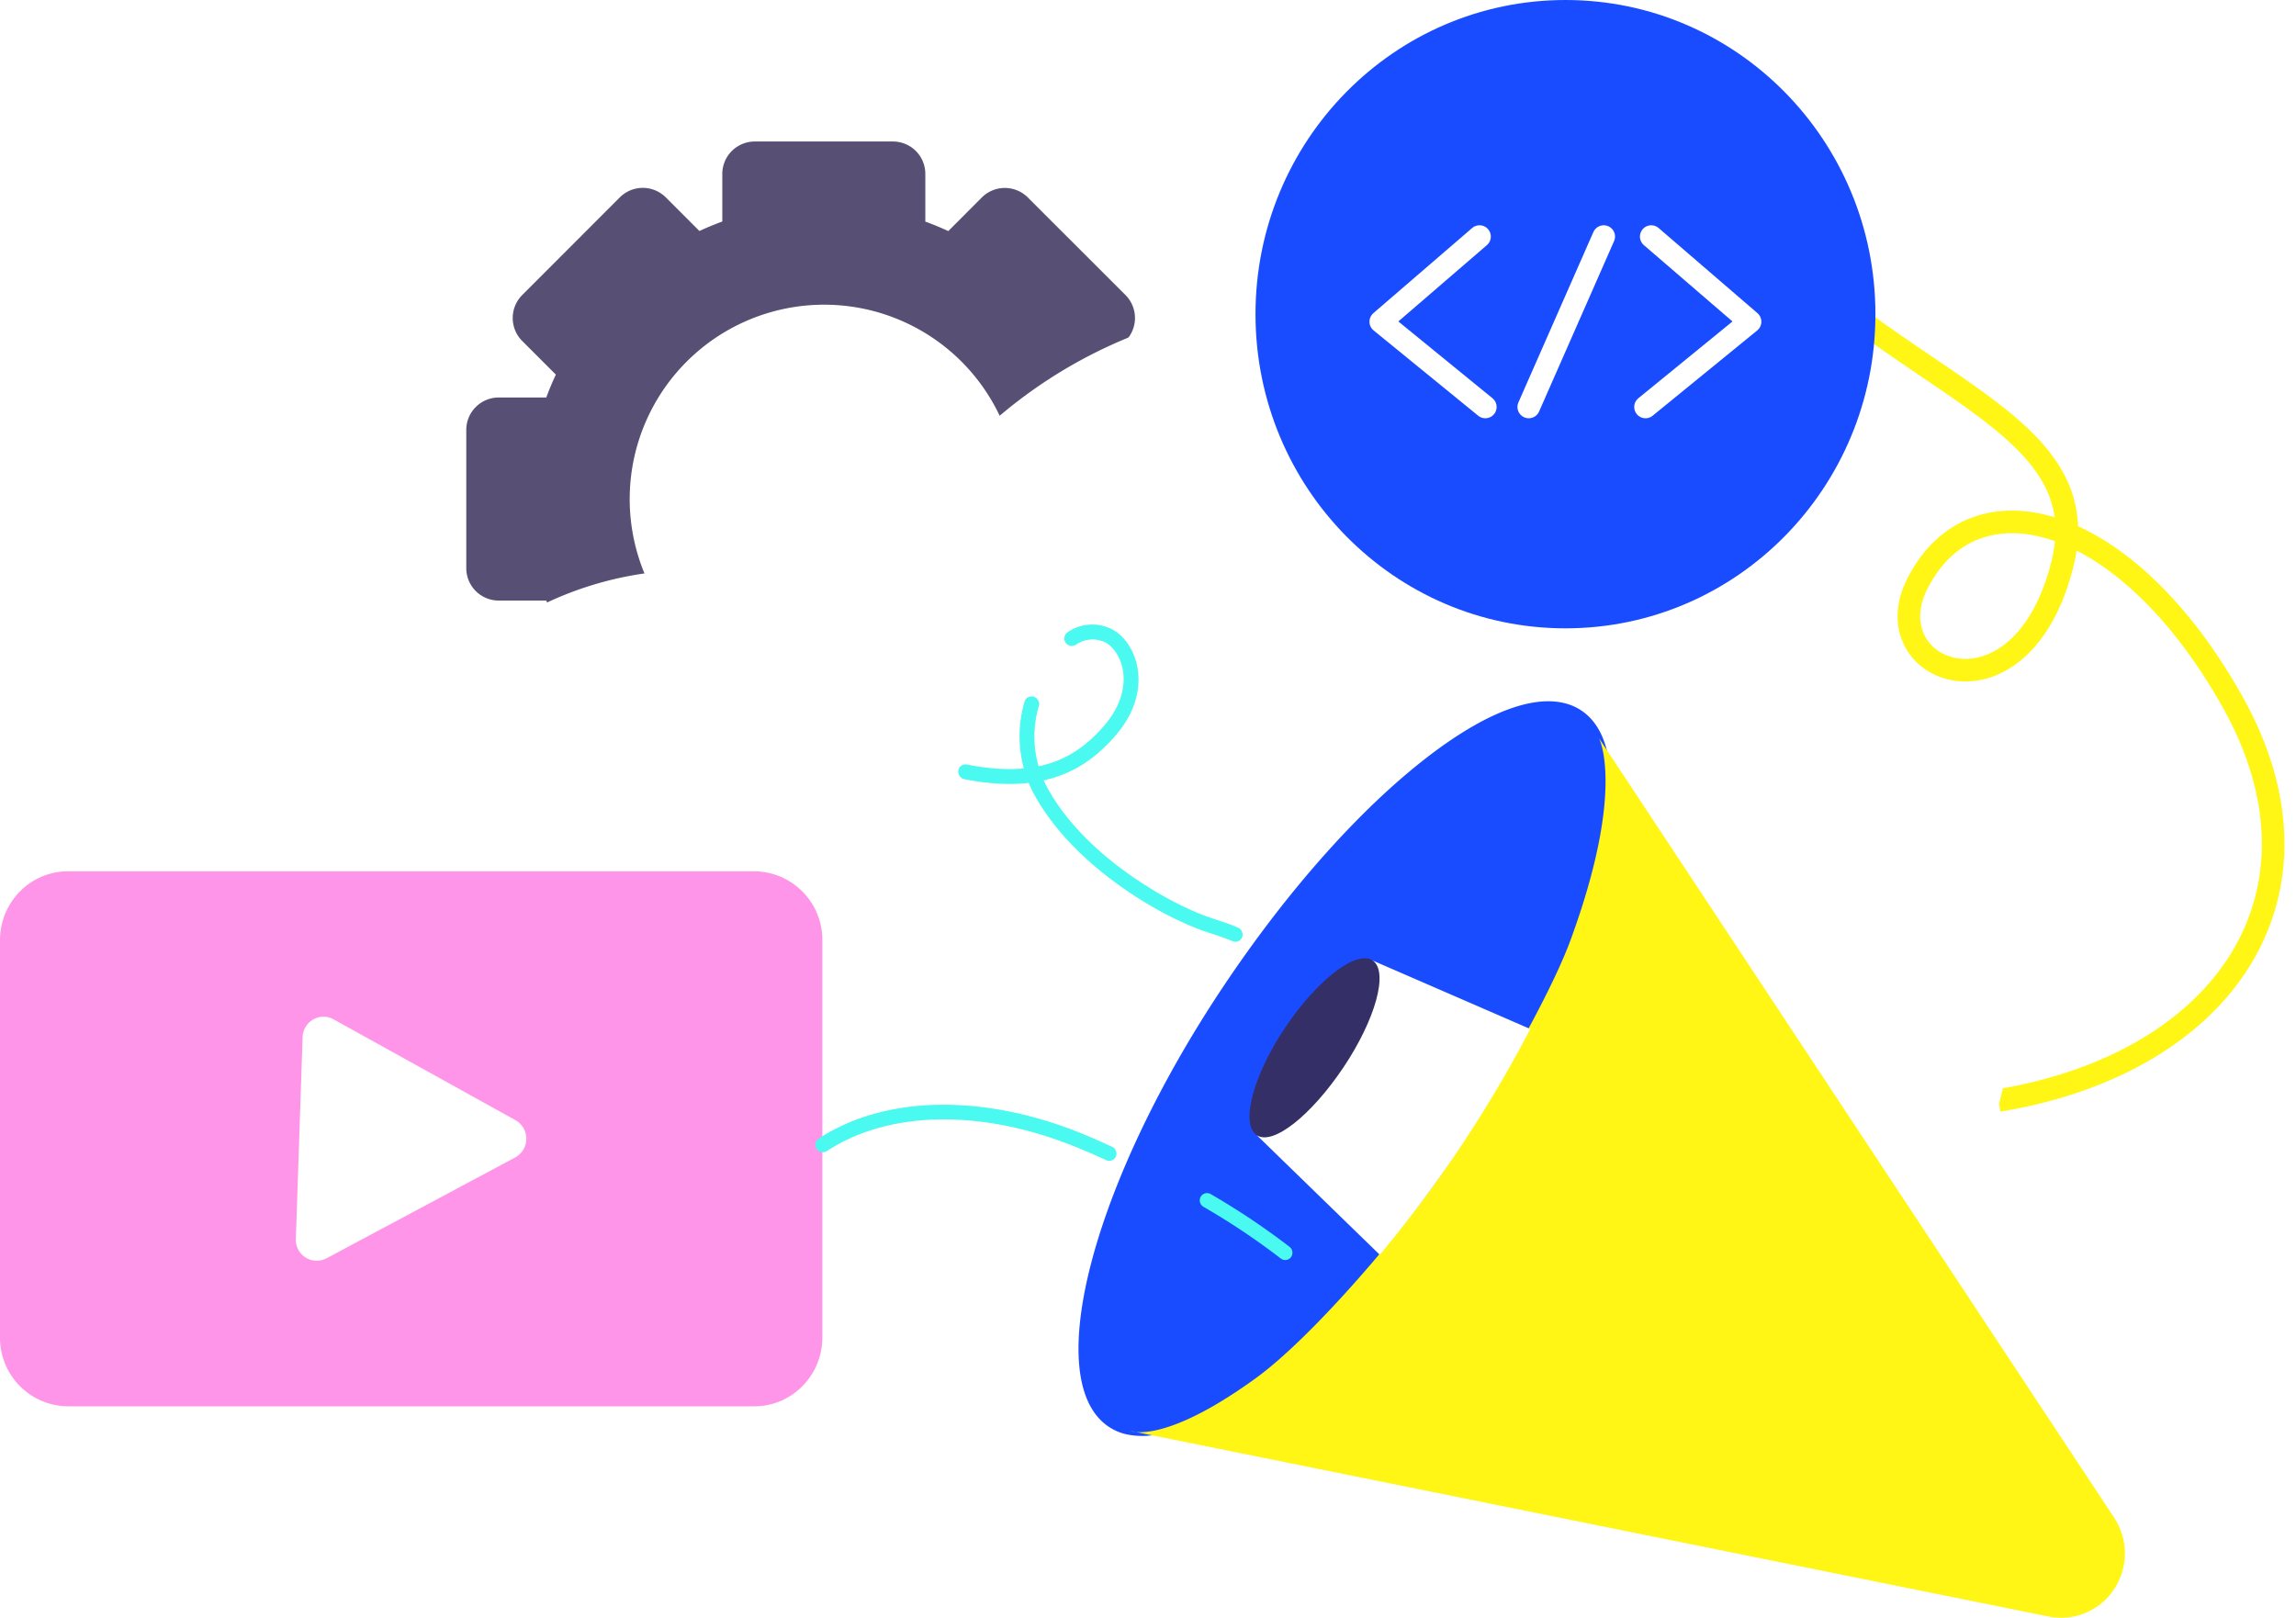
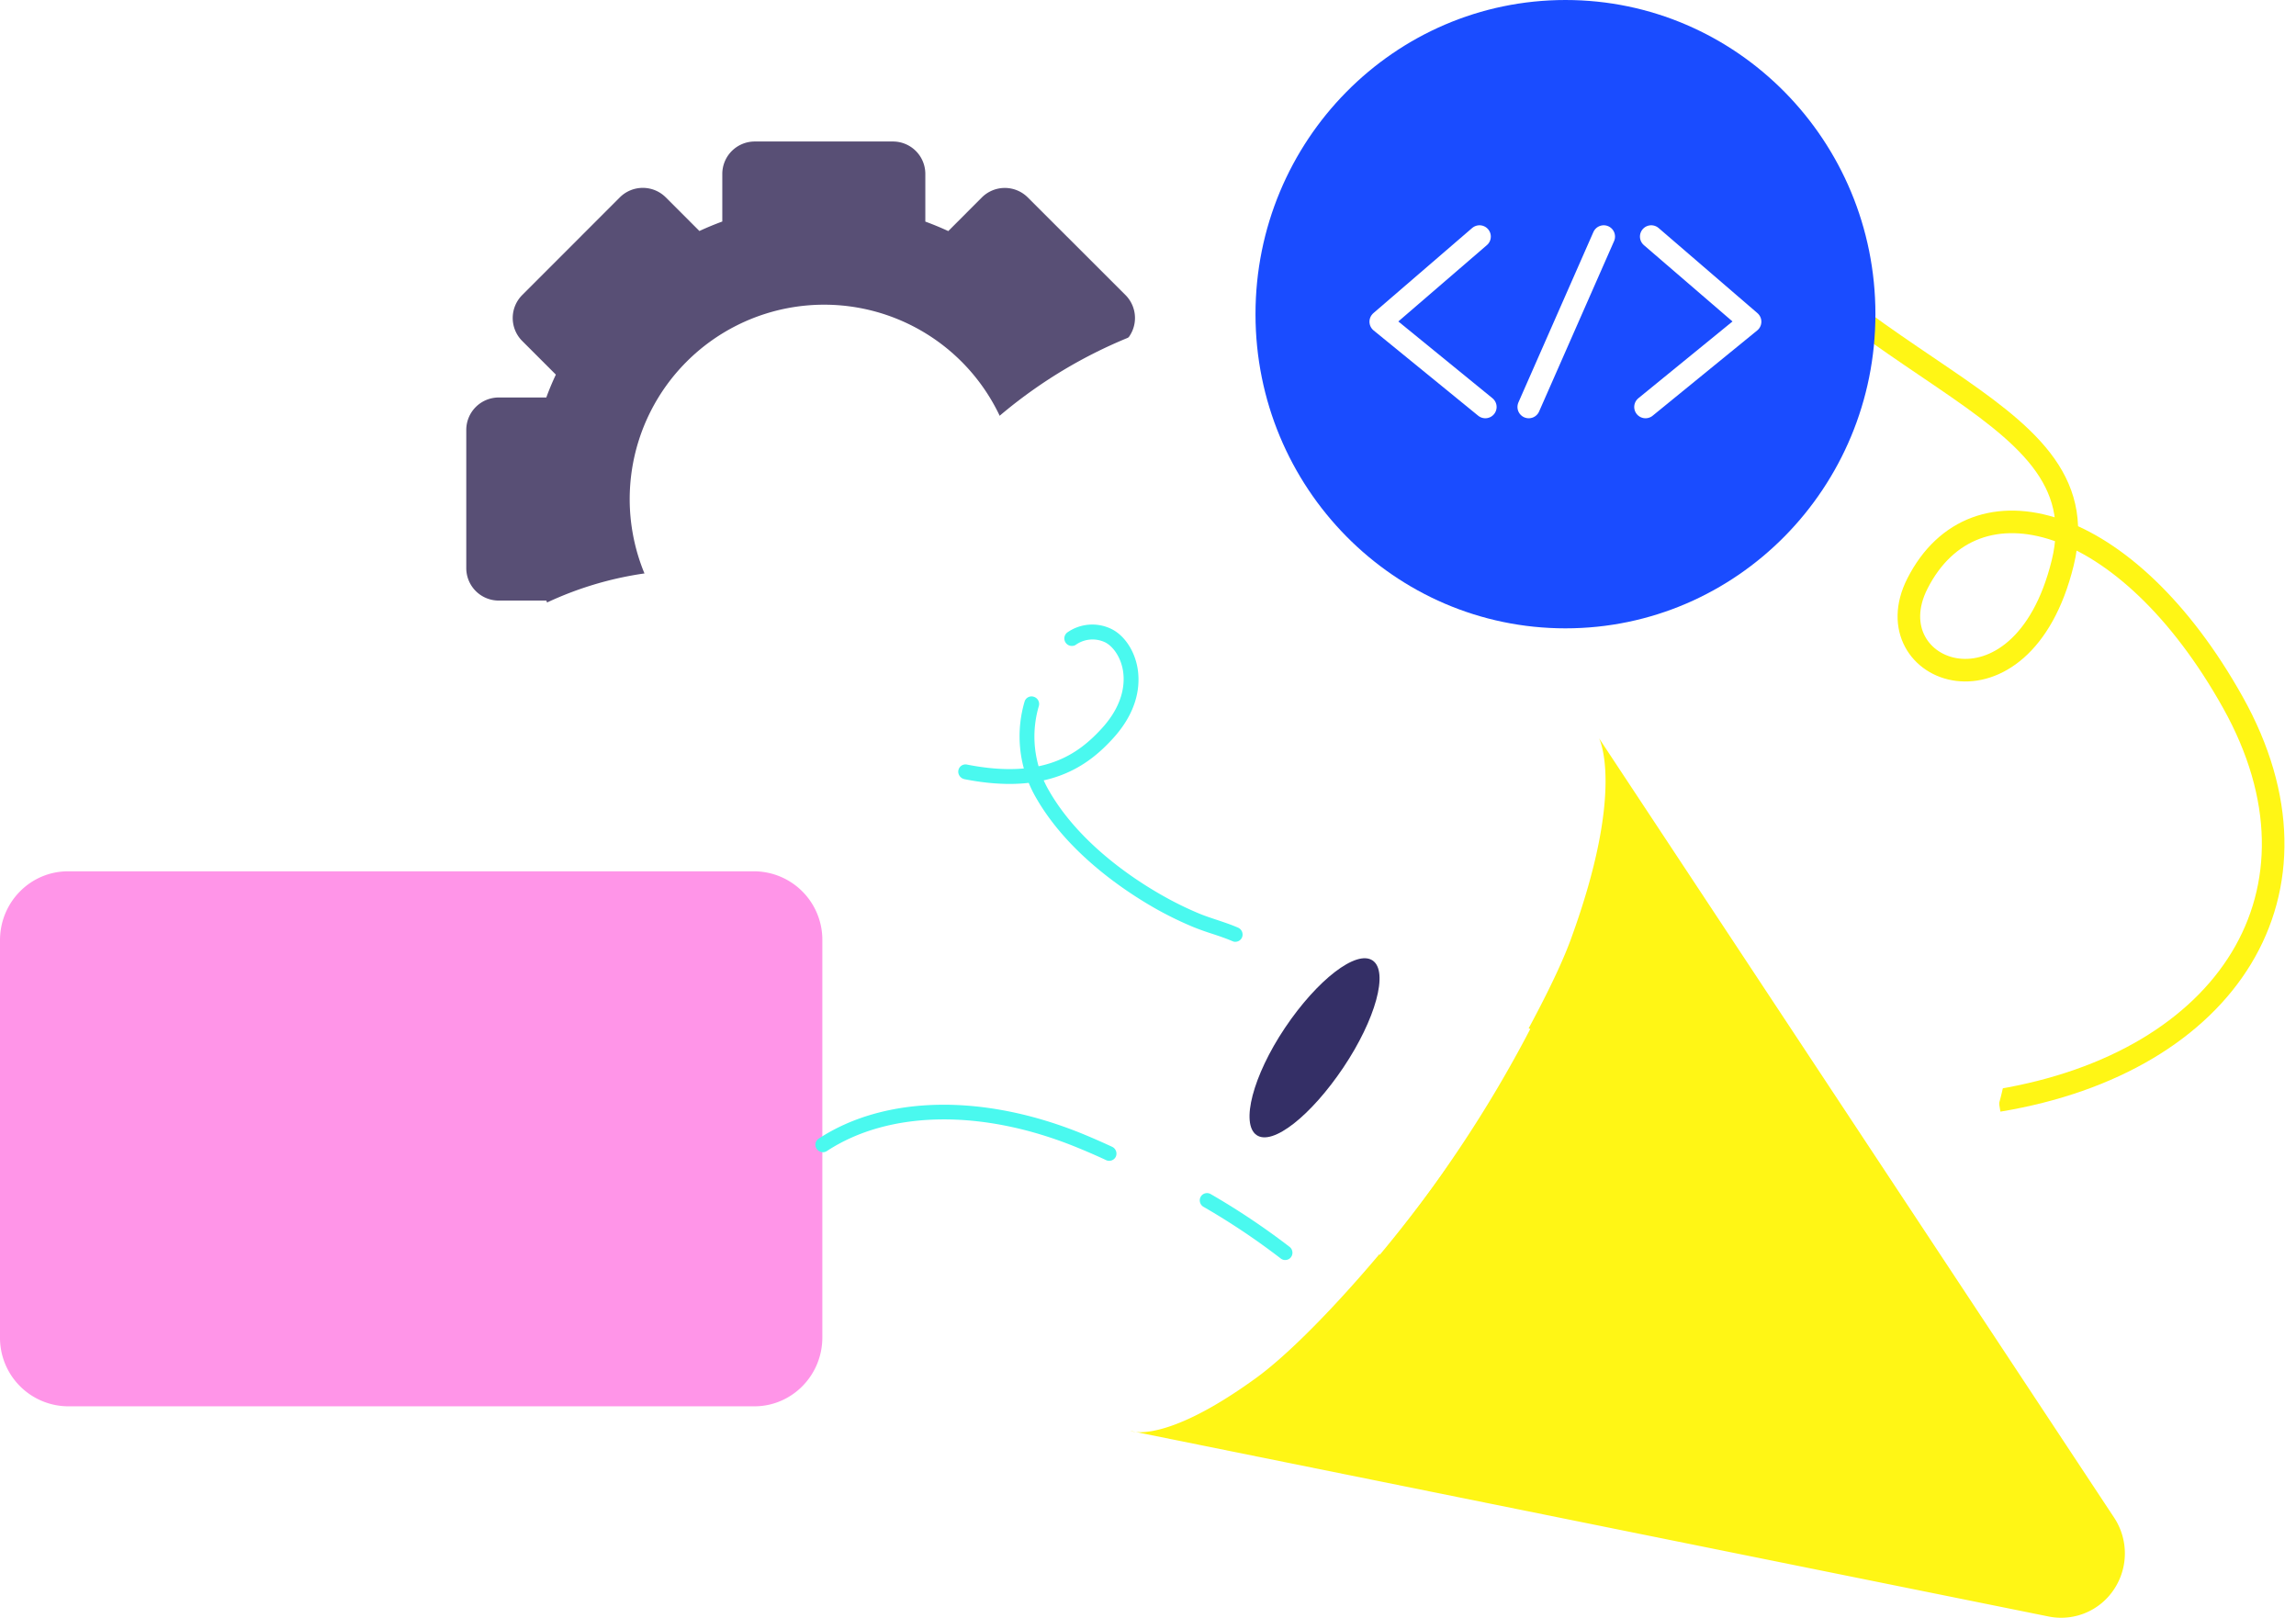
<svg xmlns="http://www.w3.org/2000/svg" fill="none" viewBox="0 0 305 215">
  <path stroke="#FFF615" stroke-width="3" d="M223.13 17.13c19.93 33.5 56.33 35.38 50.88 57.65-5.46 22.27-25.36 14.67-19.3 2.75 7.58-14.92 27.86-9.35 41.9 15.78 14.05 25.12-.65 47.85-31.12 52.9" />
  <path fill="#584F75" style="transform-box:fill-box;transform-origin:center" d="M156.94 75.48V57.13a4.32 4.32 0 0 0-4.32-4.32h-6.32a39.2 39.2 0 0 0-1.26-3.04l4.47-4.47a4.32 4.32 0 0 0 0-6.1l-12.98-12.97a4.32 4.32 0 0 0-6.1 0l-4.46 4.47c-1-.46-2.01-.88-3.05-1.26V23.1a4.3 4.3 0 0 0-4.31-4.3h-18.34a4.31 4.31 0 0 0-4.32 4.3v6.33c-1.03.38-2.05.8-3.04 1.26l-4.47-4.47a4.32 4.32 0 0 0-6.1 0L69.37 39.2a4.32 4.32 0 0 0 0 6.1l4.47 4.47c-.47 1-.89 2-1.27 3.04h-6.32a4.31 4.31 0 0 0-4.31 4.32v18.35a4.31 4.31 0 0 0 4.31 4.31h6.33c.37 1.04.8 2.05 1.26 3.04l-4.47 4.47a4.32 4.32 0 0 0 0 6.1l12.97 12.98a4.32 4.32 0 0 0 6.1 0l4.47-4.47c1 .46 2 .88 3.04 1.26v6.32a4.31 4.31 0 0 0 4.31 4.32h18.35a4.31 4.31 0 0 0 4.31-4.32v-6.32a40.7 40.7 0 0 0 3.05-1.26l4.47 4.47a4.32 4.32 0 0 0 6.1 0L149.5 93.4a4.32 4.32 0 0 0 0-6.1l-4.47-4.47c.46-.99.88-2 1.26-3.04h6.32a4.32 4.32 0 0 0 4.32-4.31ZM134.9 61.93a25.83 25.83 0 0 1-29.8 29.81 25.78 25.78 0 0 1-21.08-21.07 25.83 25.83 0 0 1 29.81-29.82 25.8 25.8 0 0 1 21.08 21.08Z">
    <animateTransform attributeName="transform" attributeType="XML" dur="20s" from="0" repeatCount="indefinite" to="360" type="rotate" />
  </path>
  <path fill="#fff" filter="url(#shadow)" d="M236.29 103.28v-.16c0-35.86-28.67-64.93-64.05-64.93-27.08 0-50.18 17.07-59.55 41.15a45.82 45.82 0 0 0-22.02-5.62c-25.7 0-46.53 21.11-46.53 47.17 0 26.05 20.83 47.16 46.53 47.16h142.6c17.7 0 32.03-14.53 32.03-32.46 0-16.9-12.74-30.77-29.01-32.3v-.02Z" />
  <path fill="#1A4CFF" d="M207.96 83.48c22.74 0 41.17-18.69 41.17-41.74S230.7 0 207.96 0c-22.74 0-41.18 18.69-41.18 41.74s18.44 41.74 41.18 41.74Z" />
  <path stroke="#fff" stroke-linecap="round" stroke-linejoin="round" stroke-width="3" d="m219.35 31.43 13.13 11.31-13.89 11.33m-5.55-22.64-9.96 22.64m-6.54-22.64-13.12 11.31 13.89 11.33" />
  <path fill="#FF95E8" d="M100.2 115.76H9.04c-5 0-9.04 4.1-9.04 9.16v52.76a9.1 9.1 0 0 0 9.04 9.16h91.16c5 0 9.04-4.1 9.04-9.16v-52.76a9.1 9.1 0 0 0-9.04-9.16Z" />
-   <path fill="#fff" d="m40.2 137.81-.9 26.78a2.78 2.78 0 0 0 4.07 2.59l25.06-13.4a2.83 2.83 0 0 0 .04-4.96l-24.17-13.4c-1.82-1-4.03.29-4.1 2.38v.01Z" />
-   <path fill="#1A4CFF" d="M147.16 189.47c.66.46 1.38.8 2.18 1.02a10 10 0 0 0 4.5.06c10.42-1.98 26.7-17.17 40.48-37.8 8.42-12.6 14.72-25.56 17.75-36.49 3.08-11.11 2.39-18.86-1.94-21.82-4.34-2.96-11.71-.71-20.76 6.33-8.9 6.92-18.43 17.67-26.85 30.27-17.37 26-24.26 52.21-15.36 58.43Z" />
  <path fill="#FFF615" d="M212.4 98.05s3.6 6.74-3.76 26.82c-2.9 7.92-11.52 22.54-16.13 29.59-5.26 8.05-17.89 22.96-25.63 28.6-12.33 8.96-16.72 7.05-16.72 7.05l122 24.66a8.41 8.41 0 0 0 8.68-3.64 8.62 8.62 0 0 0 0-9.5L212.4 98.06Z" />
  <path fill="#fff" d="M166.9 150.78s2.07 1.42 7.62-4.12c2.24-2.24 5.77-7.67 7.01-10.6 3.15-7.42.69-8.5.69-8.5l21.06 9.15a167.7 167.7 0 0 1-19.99 30l-16.38-15.93Z" />
  <path fill="#342F66" d="M170.7 136.55c4.3-6.4 9.5-10.4 11.64-8.94 2.15 1.45.4 7.82-3.89 14.22-4.3 6.4-9.4 10.45-11.53 8.97-2.13-1.48-.51-7.85 3.78-14.25Z" />
  <path fill="#4AF9EF" d="M170.46 167.37c.37.1.79-.02 1.03-.34a.99.99 0 0 0-.19-1.38 95.88 95.88 0 0 0-10.46-7 .97.97 0 0 0-1.34.35.99.99 0 0 0 .38 1.34 93.44 93.44 0 0 1 10.24 6.85c.1.08.22.14.35.18Zm-61.41-14.33c.26.08.55.04.8-.12 8.3-5.44 20.74-5.6 33.3-.44 1.27.52 2.54 1.07 3.78 1.65a.97.97 0 0 0 1.3-.47 1 1 0 0 0-.5-1.3 95.69 95.69 0 0 0-3.85-1.69c-13.17-5.4-26.3-5.18-35.13.61-.45.3-.57.9-.27 1.35a1 1 0 0 0 .57.41Zm19-49.54a.1.1 0 0 1 .07.02c11.15 2.2 16.43-1.77 19.78-5.47 3.71-4.1 3.55-7.86 3.12-9.74-.51-2.24-1.88-4.09-3.56-4.83a5.78 5.78 0 0 0-5.7.56 1 1 0 0 0 1.1 1.66 3.87 3.87 0 0 1 3.84-.41c.9.39 1.98 1.6 2.4 3.42.34 1.5.44 4.55-2.68 8-3.2 3.53-7.83 6.87-17.96 4.87a.96.96 0 0 0-1.15.78c-.09.5.24 1 .73 1.14Z" />
  <path fill="#4AF9EF" d="M163.83 125.09c.47.13.97-.1 1.16-.55a1 1 0 0 0-.54-1.3c-.92-.4-1.86-.71-2.78-1.02-.82-.27-1.6-.53-2.38-.85a44.88 44.88 0 0 1-4.88-2.4c-4-2.26-11.29-7.13-15.22-14.2A14.32 14.32 0 0 1 138 93.8a1 1 0 0 0-.68-1.23.96.96 0 0 0-1.22.66 16.32 16.32 0 0 0 1.36 12.46c4.18 7.51 11.82 12.62 16 15a47 47 0 0 0 5.1 2.49 35 35 0 0 0 2.53.9c.9.3 1.76.59 2.6.95l.14.05v.01Z" />
  <defs>
    <filter id="shadow" color-interpolation-filters="sRGB" filterUnits="userSpaceOnUse">
      <feFlood flood-opacity="0" result="BackgroundImageFix" />
      <feColorMatrix in="SourceAlpha" result="hardAlpha" values="0 0 0 0 0 0 0 0 0 0 0 0 0 0 0 0 0 0 127 0" />
      <feOffset dx="1.5" dy="2" />
      <feGaussianBlur stdDeviation="6" />
      <feComposite in2="hardAlpha" operator="out" />
      <feColorMatrix values="0 0 0 0 0.09 0 0 0 0 0.07 0 0 0 0 0.19 0 0 0 0.1 0" />
      <feBlend in2="BackgroundImageFix" result="drop_shadow" />
      <feBlend in="SourceGraphic" in2="drop_shadow" result="shape" />
    </filter>
  </defs>
</svg>